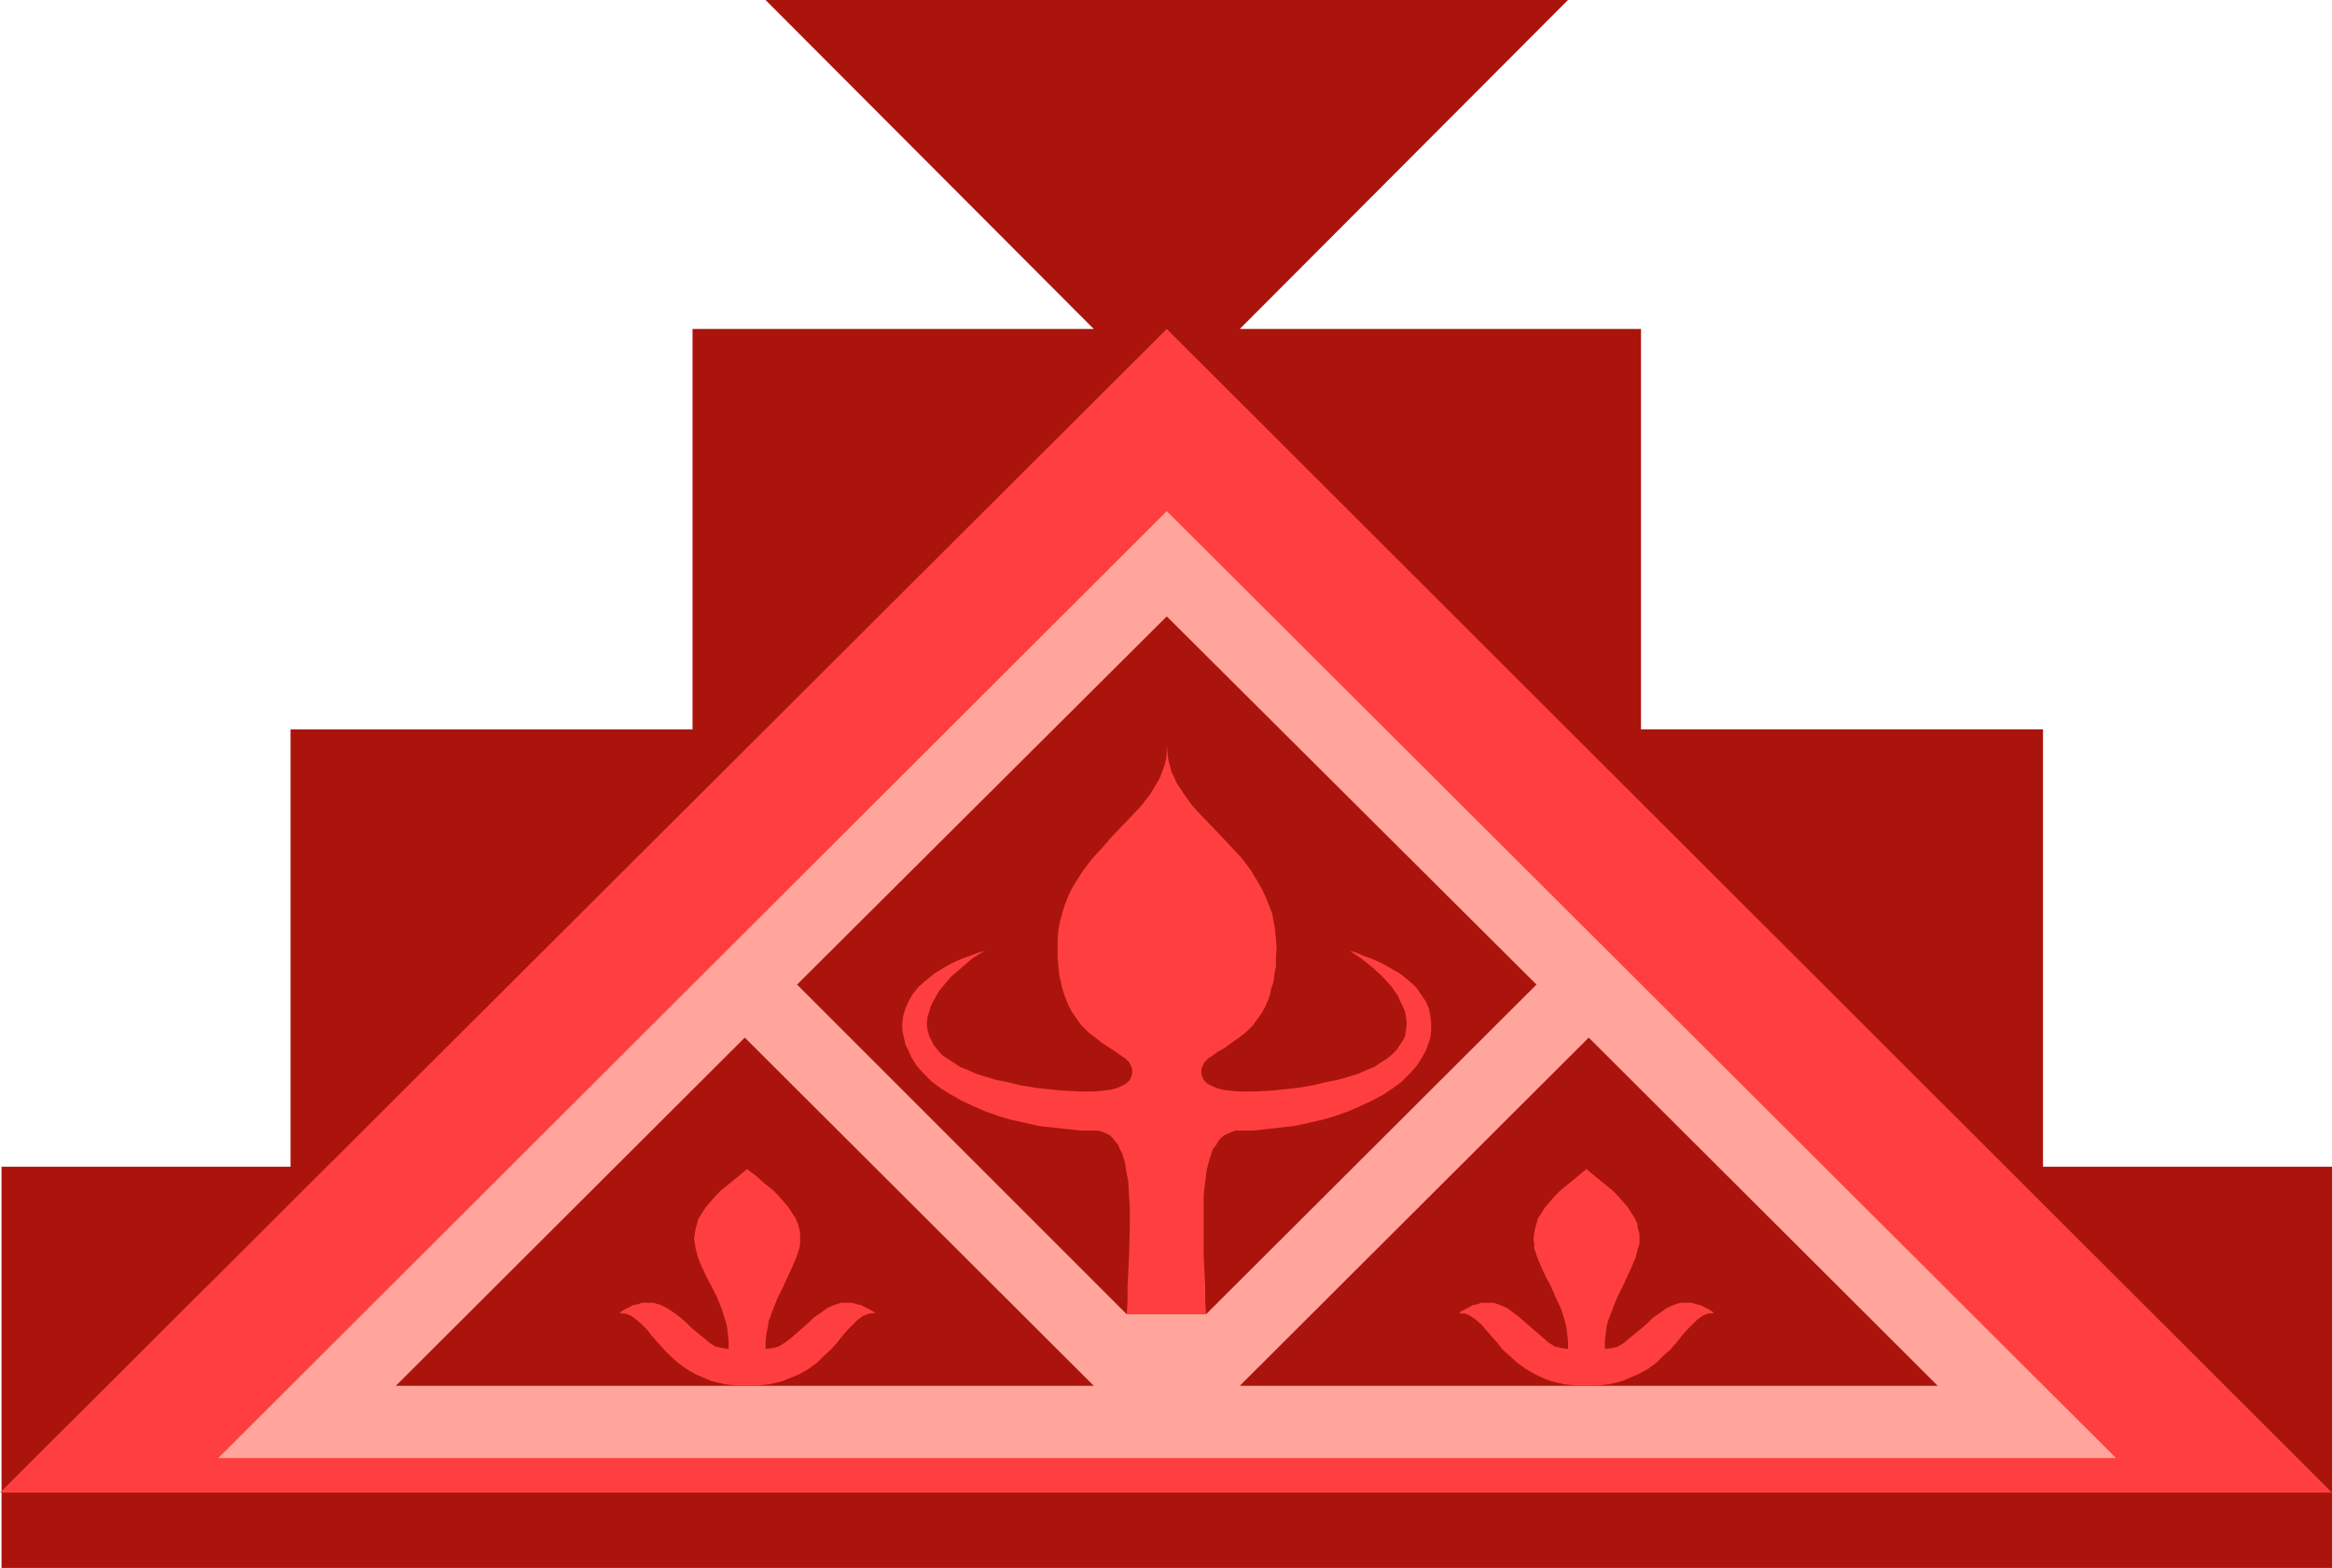
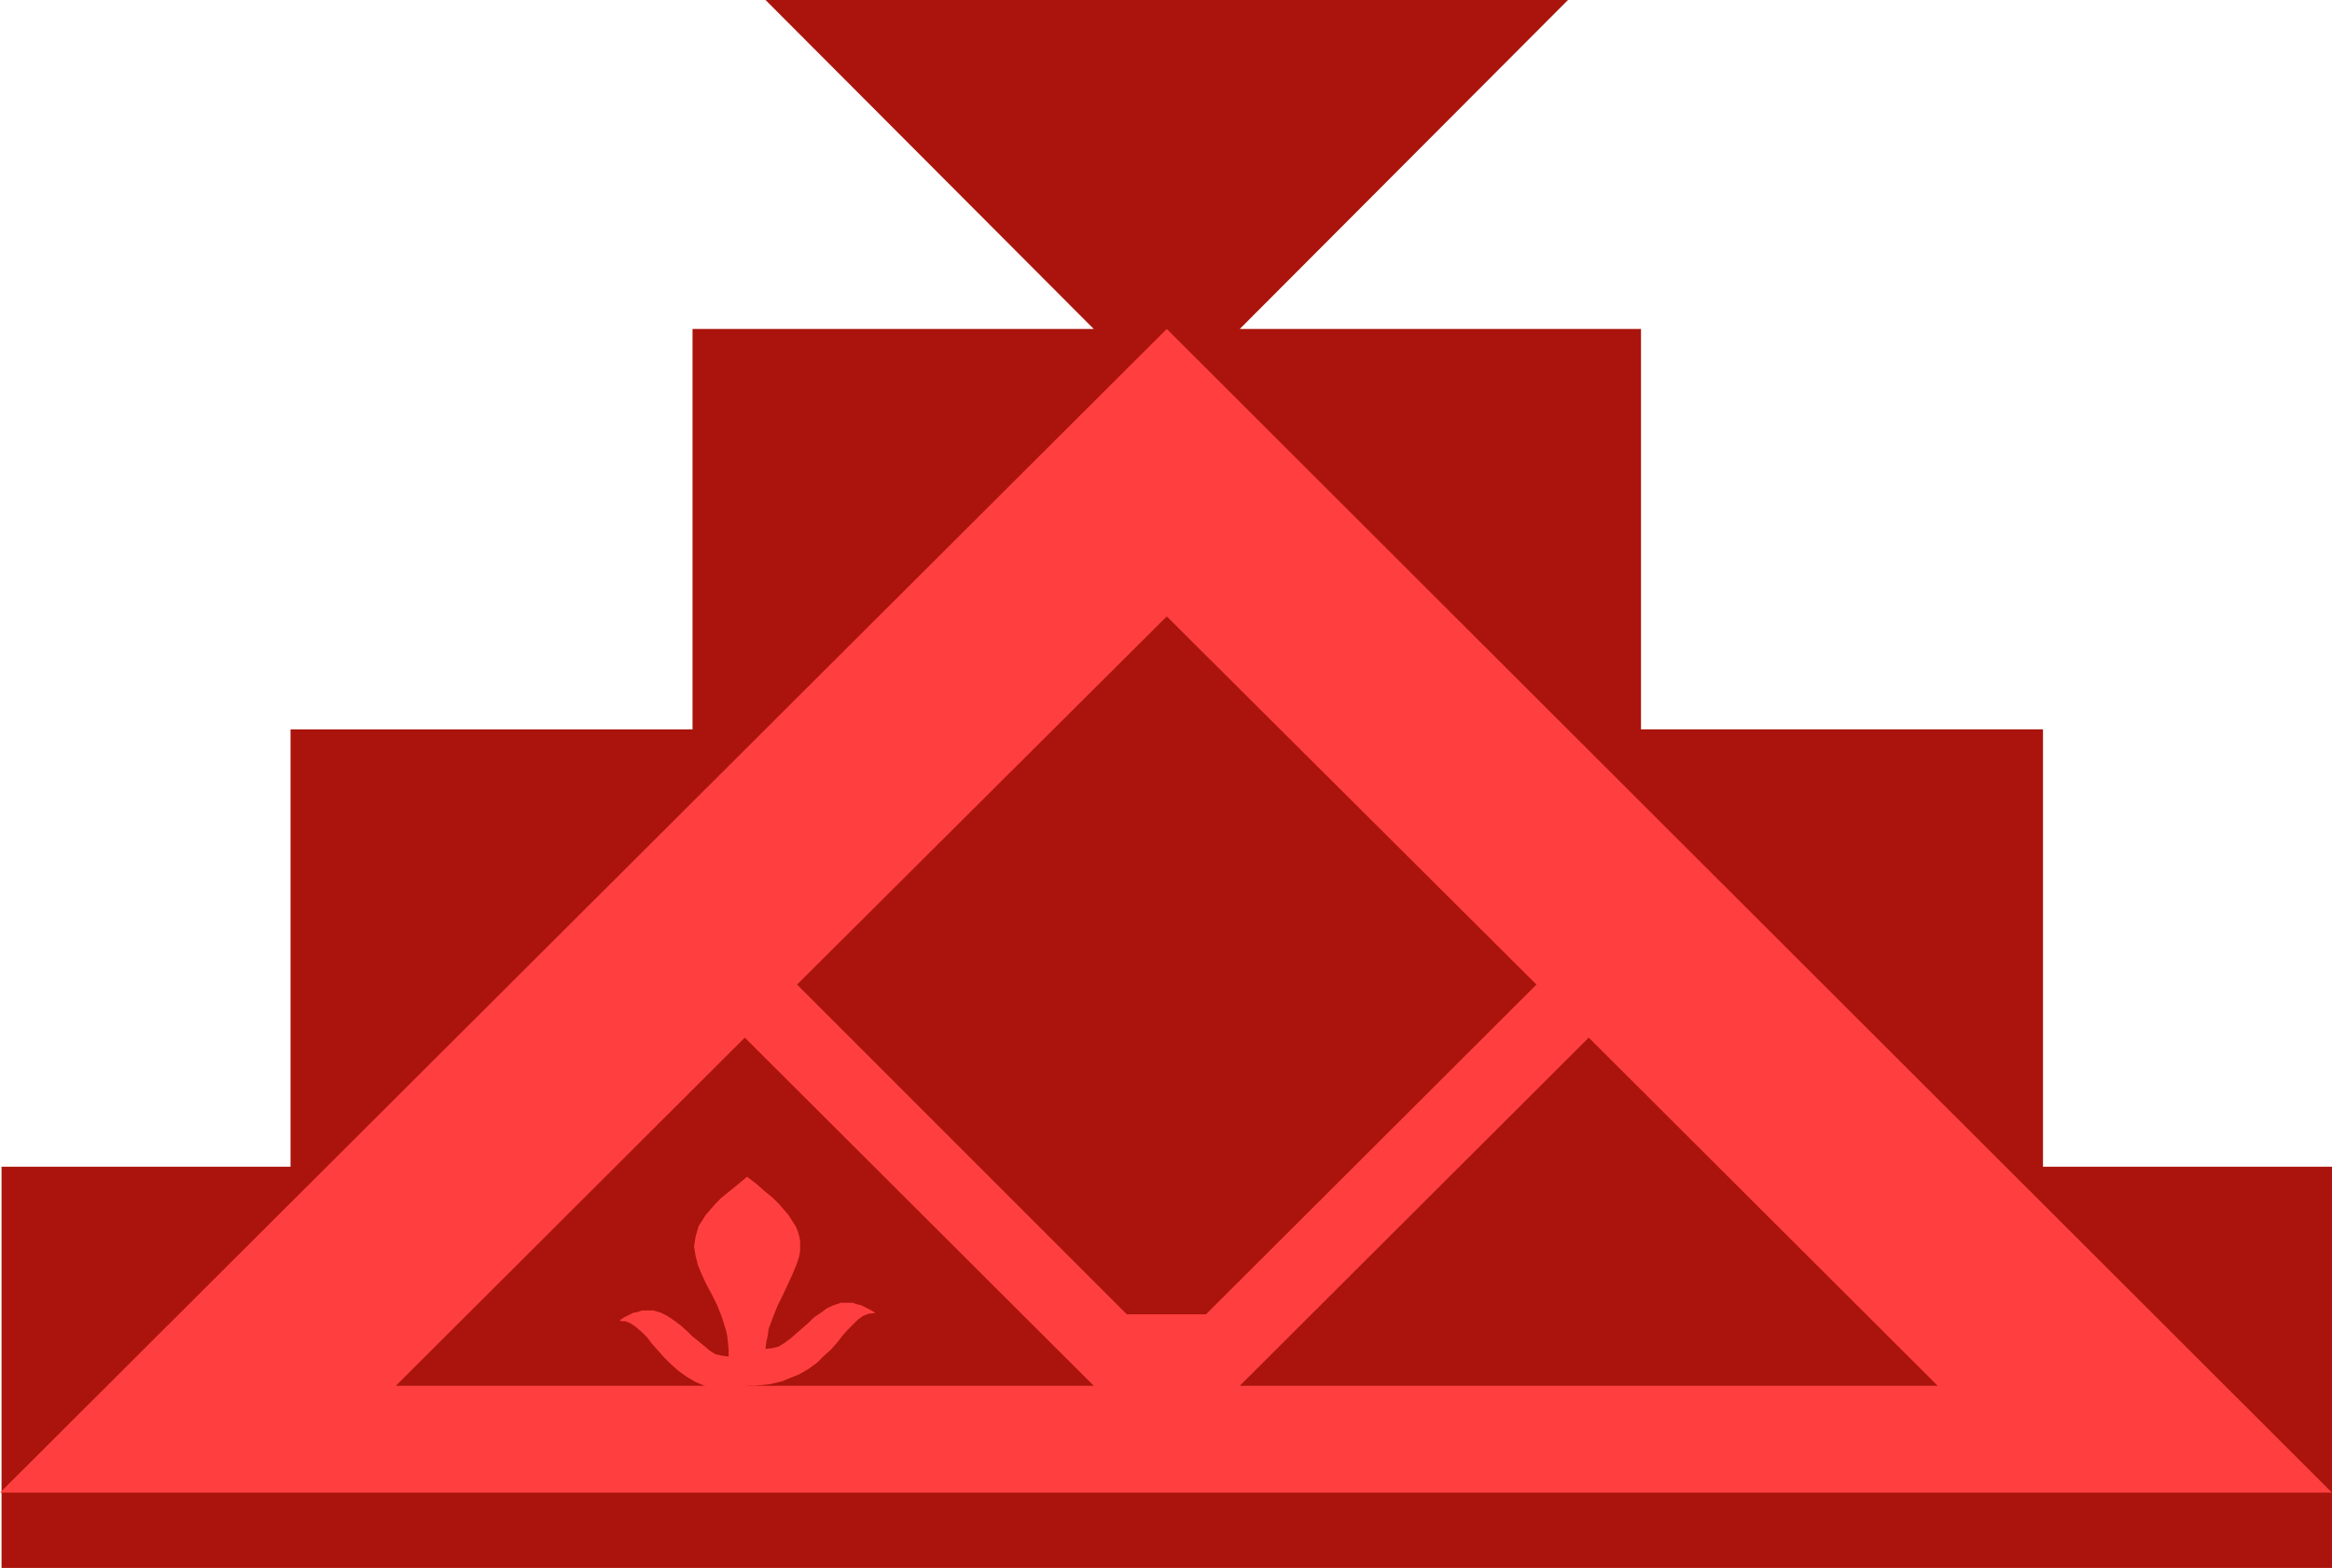
<svg xmlns="http://www.w3.org/2000/svg" xmlns:ns1="http://sodipodi.sourceforge.net/DTD/sodipodi-0.dtd" xmlns:ns2="http://www.inkscape.org/namespaces/inkscape" version="1.0" width="129.724mm" height="87.223mm" id="svg9" ns1:docname="Tribal Symbol 71.wmf">
  <ns1:namedview id="namedview9" pagecolor="#ffffff" bordercolor="#000000" borderopacity="0.25" ns2:showpageshadow="2" ns2:pageopacity="0.0" ns2:pagecheckerboard="0" ns2:deskcolor="#d1d1d1" ns2:document-units="mm" />
  <defs id="defs1">
    <pattern id="WMFhbasepattern" patternUnits="userSpaceOnUse" width="6" height="6" x="0" y="0" />
  </defs>
  <path style="fill:#aa140c;fill-opacity:1;fill-rule:evenodd;stroke:none" d="m 490.294,329.663 v -84.355 h -60.762 v -91.95 h -84.517 V 69.165 h -84.355 L 329.664,0 H 160.953 l 69.003,69.165 h -84.355 V 153.358 H 61.085 v 91.95 H 0.323 v 84.355 z" id="path1" />
  <path style="fill:#ff3f3f;fill-opacity:1;fill-rule:evenodd;stroke:none" d="M 490.294,313.827 245.309,69.165 0,313.827 Z" id="path2" />
-   <path style="fill:#ffa59b;fill-opacity:1;fill-rule:evenodd;stroke:none" d="M 444.884,306.555 245.309,107.464 45.894,306.555 Z" id="path3" />
  <path style="fill:#aa140c;fill-opacity:1;fill-rule:evenodd;stroke:none" d="M 229.957,291.364 156.59,218.16 83.224,291.364 Z" id="path4" />
  <path style="fill:#aa140c;fill-opacity:1;fill-rule:evenodd;stroke:none" d="m 253.55,276.335 69.488,-69.326 -77.73,-77.406 -77.73,77.406 69.326,69.326 z" id="path5" />
  <path style="fill:#aa140c;fill-opacity:1;fill-rule:evenodd;stroke:none" d="m 260.661,291.364 73.366,-73.205 73.366,73.205 z" id="path6" />
-   <path style="fill:#ff3f3f;fill-opacity:1;fill-rule:evenodd;stroke:none" d="m 253.55,276.335 -0.162,-2.909 v -3.07 l -0.323,-6.464 v -6.464 -3.07 -3.07 l 0.323,-2.747 0.323,-2.586 0.646,-2.424 0.323,-0.97 0.323,-0.97 0.646,-0.808 0.485,-0.808 0.485,-0.646 0.808,-0.646 0.646,-0.323 0.808,-0.323 0.808,-0.323 h 0.97 2.747 l 2.909,-0.323 2.909,-0.323 2.909,-0.323 2.909,-0.646 2.909,-0.646 2.747,-0.808 2.747,-0.97 2.586,-1.131 2.424,-1.131 2.424,-1.293 1.939,-1.293 1.939,-1.454 1.616,-1.616 1.454,-1.616 1.131,-1.778 0.808,-1.454 0.485,-1.293 0.485,-1.454 0.162,-1.616 v -1.454 l -0.162,-1.454 -0.323,-1.616 -0.646,-1.454 -0.97,-1.454 -1.131,-1.616 -1.454,-1.293 -1.778,-1.454 -2.262,-1.293 -1.131,-0.646 -1.293,-0.646 -1.454,-0.646 -1.454,-0.485 -1.454,-0.646 -1.616,-0.485 2.424,1.616 2.424,1.939 1.939,1.778 1.939,2.101 1.454,2.101 0.485,1.131 0.485,0.97 0.485,1.131 0.162,0.97 0.162,1.131 v 0.97 l -0.162,0.97 -0.162,1.131 -0.485,0.97 -0.646,0.97 -0.646,0.97 -0.97,0.97 -0.97,0.808 -1.293,0.808 -1.454,0.97 -1.616,0.646 -1.778,0.808 -2.101,0.646 -2.262,0.646 -2.424,0.485 -2.747,0.646 -2.909,0.485 -1.293,0.162 -1.454,0.162 -3.232,0.323 -3.394,0.162 h -3.394 l -1.616,-0.162 -1.454,-0.162 -1.293,-0.323 -1.131,-0.485 -0.97,-0.485 -0.808,-0.808 -0.323,-0.808 -0.162,-0.485 v -0.485 -0.485 l 0.162,-0.485 0.485,-0.97 0.808,-0.808 0.97,-0.646 1.131,-0.808 1.454,-0.808 1.293,-0.97 1.616,-1.131 1.454,-1.131 1.454,-1.454 1.293,-1.778 0.646,-0.97 0.646,-1.131 0.485,-1.131 0.485,-1.293 0.323,-1.454 0.485,-1.454 0.162,-1.454 0.323,-1.778 v -1.778 l 0.162,-1.939 -0.162,-1.939 -0.162,-1.939 -0.323,-1.778 -0.323,-1.778 -0.646,-1.616 -0.646,-1.616 -0.646,-1.454 -0.808,-1.454 -1.616,-2.747 -1.939,-2.586 -2.101,-2.262 -2.262,-2.424 -4.202,-4.363 -1.939,-2.101 -1.616,-2.262 -1.616,-2.424 -0.485,-1.131 -0.646,-1.293 -0.323,-1.293 -0.323,-1.293 -0.162,-1.454 -0.162,-1.454 v 1.454 l -0.162,1.454 -0.323,1.293 -0.485,1.293 -0.485,1.293 -0.646,1.131 -1.454,2.424 -1.778,2.262 -1.939,2.101 -4.202,4.363 -2.101,2.424 -2.101,2.262 -1.939,2.586 -1.778,2.747 -0.808,1.454 -0.646,1.454 -0.646,1.616 -0.485,1.616 -0.485,1.778 -0.323,1.778 -0.162,1.939 v 1.939 1.939 l 0.162,1.778 0.162,1.778 0.323,1.454 0.323,1.454 0.485,1.454 0.485,1.293 0.485,1.131 0.646,1.131 0.646,0.97 1.293,1.778 1.454,1.454 1.454,1.131 1.454,1.131 1.454,0.97 1.293,0.808 1.131,0.808 0.97,0.646 0.808,0.808 0.485,0.97 0.162,0.485 v 0.485 0.485 l -0.162,0.485 -0.323,0.808 -0.808,0.808 -0.97,0.485 -1.131,0.485 -1.293,0.323 -1.454,0.162 -1.616,0.162 h -3.232 l -3.394,-0.162 -3.394,-0.323 -1.454,-0.162 -1.293,-0.162 -2.909,-0.485 -2.747,-0.646 -2.424,-0.485 -2.101,-0.646 -2.101,-0.646 -1.778,-0.808 -1.616,-0.646 -1.454,-0.97 -1.293,-0.808 -1.131,-0.808 -0.808,-0.97 -0.808,-0.97 -0.485,-0.97 -0.485,-0.97 -0.323,-1.131 -0.162,-0.97 v -0.97 l 0.162,-1.131 0.323,-0.97 0.323,-1.131 0.485,-0.97 0.646,-1.131 0.646,-1.131 0.808,-0.97 1.778,-2.101 2.101,-1.778 2.262,-1.939 2.586,-1.616 -1.616,0.485 -1.616,0.646 -1.454,0.485 -1.454,0.646 -1.293,0.646 -1.131,0.646 -2.101,1.293 -1.778,1.454 -1.454,1.293 -1.293,1.616 -0.808,1.454 -0.646,1.454 -0.485,1.616 -0.162,1.454 v 1.454 l 0.323,1.616 0.323,1.454 0.646,1.293 0.646,1.454 1.131,1.778 1.454,1.616 1.616,1.616 1.939,1.454 2.101,1.293 2.262,1.293 2.424,1.131 2.586,1.131 2.747,0.97 2.747,0.808 2.909,0.646 2.909,0.646 2.909,0.323 2.909,0.323 2.909,0.323 h 2.747 0.97 l 0.97,0.323 0.808,0.323 0.646,0.323 0.646,0.646 0.485,0.646 0.646,0.808 0.323,0.808 0.485,0.97 0.323,0.97 0.323,1.293 0.162,1.131 0.485,2.586 0.162,2.747 0.162,3.07 v 3.07 l -0.162,6.464 -0.162,3.232 -0.162,3.232 v 3.07 l -0.162,2.909 z" id="path7" />
-   <path style="fill:#ff3f3f;fill-opacity:1;fill-rule:evenodd;stroke:none" d="m 157.075,291.364 h 1.616 l 1.616,-0.162 1.454,-0.162 1.454,-0.323 1.293,-0.323 1.131,-0.485 2.424,-0.97 1.939,-1.131 1.778,-1.293 1.454,-1.454 1.454,-1.293 1.293,-1.454 1.131,-1.454 1.131,-1.293 1.131,-1.131 0.97,-0.97 1.131,-0.808 1.293,-0.485 h 0.485 l 0.808,-0.162 -1.131,-0.646 -0.97,-0.485 -0.97,-0.485 -0.808,-0.162 -0.97,-0.323 h -0.808 -0.808 -0.808 l -1.454,0.485 -1.454,0.646 -1.293,0.97 -1.454,0.97 -1.131,1.131 -1.293,1.131 -2.424,2.101 -1.293,0.97 -1.293,0.808 -1.293,0.323 -1.454,0.162 v -1.616 l 0.162,-1.454 0.323,-1.454 0.162,-1.293 0.97,-2.586 0.97,-2.424 1.131,-2.262 0.97,-2.101 0.97,-2.101 0.808,-1.939 0.646,-1.939 0.162,-0.97 v -0.97 -1.131 l -0.162,-0.97 -0.323,-1.131 -0.485,-1.131 -0.646,-0.97 -0.808,-1.293 -0.97,-1.131 -1.131,-1.293 -1.293,-1.293 -1.616,-1.293 -1.616,-1.454 -2.101,-1.616 -1.939,1.616 -1.778,1.454 -1.616,1.293 -1.293,1.293 -1.131,1.293 -0.97,1.131 -0.808,1.293 -0.646,0.97 -0.323,1.131 -0.323,1.131 -0.162,0.97 -0.162,1.131 0.162,0.97 0.162,0.97 0.485,1.939 0.808,1.939 0.97,2.101 1.131,2.101 1.131,2.262 0.97,2.424 0.808,2.586 0.323,1.293 0.162,1.454 0.162,1.454 v 1.616 l -1.293,-0.162 -1.454,-0.323 -1.293,-0.808 -1.131,-0.97 -2.586,-2.101 -1.131,-1.131 -1.293,-1.131 -1.293,-0.97 -1.454,-0.97 -1.293,-0.646 -1.616,-0.485 h -0.808 -0.808 -0.808 l -0.808,0.323 -0.97,0.162 -0.97,0.485 -0.97,0.485 -0.97,0.646 0.646,0.162 h 0.646 l 1.131,0.485 1.131,0.808 1.131,0.97 1.131,1.131 0.97,1.293 1.293,1.454 1.293,1.454 1.293,1.293 1.616,1.454 1.778,1.293 1.939,1.131 2.262,0.97 1.131,0.485 2.747,0.646 1.454,0.162 1.616,0.162 z" id="path8" />
-   <path style="fill:#ff3f3f;fill-opacity:1;fill-rule:evenodd;stroke:none" d="m 333.542,291.364 h -1.616 l -1.616,-0.162 -1.454,-0.162 -2.747,-0.646 -1.293,-0.485 -2.101,-0.97 -1.939,-1.131 -1.778,-1.293 -1.616,-1.454 -1.454,-1.293 -1.131,-1.454 -1.293,-1.454 -1.131,-1.293 -0.97,-1.131 -1.131,-0.97 -1.131,-0.808 -1.131,-0.485 h -0.646 l -0.646,-0.162 1.131,-0.646 0.97,-0.485 0.808,-0.485 0.97,-0.162 0.808,-0.323 h 0.97 0.808 0.808 l 1.454,0.485 1.454,0.646 1.293,0.97 1.293,0.97 1.293,1.131 1.293,1.131 2.424,2.101 1.131,0.97 1.293,0.808 1.454,0.323 1.293,0.162 v -1.616 l -0.162,-1.454 -0.162,-1.454 -0.323,-1.293 -0.808,-2.586 -1.131,-2.424 -0.97,-2.262 -1.131,-2.101 -0.97,-2.101 -0.808,-1.939 -0.646,-1.939 v -0.97 l -0.162,-0.97 0.162,-1.131 0.162,-0.97 0.323,-1.131 0.323,-1.131 0.646,-0.97 0.808,-1.293 0.97,-1.131 1.131,-1.293 1.293,-1.293 1.616,-1.293 1.778,-1.454 1.939,-1.616 1.939,1.616 1.778,1.454 1.616,1.293 1.293,1.293 1.131,1.293 0.97,1.131 0.808,1.293 0.646,0.97 0.485,1.131 0.162,1.131 0.323,0.97 v 1.131 0.97 l -0.323,0.97 -0.485,1.939 -0.808,1.939 -0.97,2.101 -0.97,2.101 -1.131,2.262 -0.97,2.424 -0.97,2.586 -0.323,1.293 -0.162,1.454 -0.162,1.454 v 1.616 l 1.454,-0.162 1.293,-0.323 1.293,-0.808 1.131,-0.97 2.586,-2.101 1.293,-1.131 1.131,-1.131 1.454,-0.97 1.293,-0.97 1.454,-0.646 1.454,-0.485 h 0.808 0.808 0.808 l 0.97,0.323 0.808,0.162 0.97,0.485 0.97,0.485 0.97,0.646 -0.646,0.162 h -0.646 l -1.131,0.485 -1.131,0.808 -0.97,0.97 -1.131,1.131 -1.131,1.293 -1.131,1.454 -1.293,1.454 -1.454,1.293 -1.454,1.454 -1.778,1.293 -2.101,1.131 -2.262,0.97 -1.131,0.485 -1.293,0.323 -1.454,0.323 -1.454,0.162 -1.616,0.162 z" id="path9" />
+   <path style="fill:#ff3f3f;fill-opacity:1;fill-rule:evenodd;stroke:none" d="m 157.075,291.364 h 1.616 l 1.616,-0.162 1.454,-0.162 1.454,-0.323 1.293,-0.323 1.131,-0.485 2.424,-0.97 1.939,-1.131 1.778,-1.293 1.454,-1.454 1.454,-1.293 1.293,-1.454 1.131,-1.454 1.131,-1.293 1.131,-1.131 0.97,-0.97 1.131,-0.808 1.293,-0.485 h 0.485 l 0.808,-0.162 -1.131,-0.646 -0.97,-0.485 -0.97,-0.485 -0.808,-0.162 -0.97,-0.323 h -0.808 -0.808 -0.808 l -1.454,0.485 -1.454,0.646 -1.293,0.97 -1.454,0.97 -1.131,1.131 -1.293,1.131 -2.424,2.101 -1.293,0.97 -1.293,0.808 -1.293,0.323 -1.454,0.162 l 0.162,-1.454 0.323,-1.454 0.162,-1.293 0.97,-2.586 0.97,-2.424 1.131,-2.262 0.97,-2.101 0.97,-2.101 0.808,-1.939 0.646,-1.939 0.162,-0.97 v -0.97 -1.131 l -0.162,-0.97 -0.323,-1.131 -0.485,-1.131 -0.646,-0.97 -0.808,-1.293 -0.97,-1.131 -1.131,-1.293 -1.293,-1.293 -1.616,-1.293 -1.616,-1.454 -2.101,-1.616 -1.939,1.616 -1.778,1.454 -1.616,1.293 -1.293,1.293 -1.131,1.293 -0.97,1.131 -0.808,1.293 -0.646,0.97 -0.323,1.131 -0.323,1.131 -0.162,0.97 -0.162,1.131 0.162,0.97 0.162,0.97 0.485,1.939 0.808,1.939 0.97,2.101 1.131,2.101 1.131,2.262 0.97,2.424 0.808,2.586 0.323,1.293 0.162,1.454 0.162,1.454 v 1.616 l -1.293,-0.162 -1.454,-0.323 -1.293,-0.808 -1.131,-0.97 -2.586,-2.101 -1.131,-1.131 -1.293,-1.131 -1.293,-0.97 -1.454,-0.97 -1.293,-0.646 -1.616,-0.485 h -0.808 -0.808 -0.808 l -0.808,0.323 -0.97,0.162 -0.97,0.485 -0.97,0.485 -0.97,0.646 0.646,0.162 h 0.646 l 1.131,0.485 1.131,0.808 1.131,0.97 1.131,1.131 0.97,1.293 1.293,1.454 1.293,1.454 1.293,1.293 1.616,1.454 1.778,1.293 1.939,1.131 2.262,0.97 1.131,0.485 2.747,0.646 1.454,0.162 1.616,0.162 z" id="path8" />
</svg>